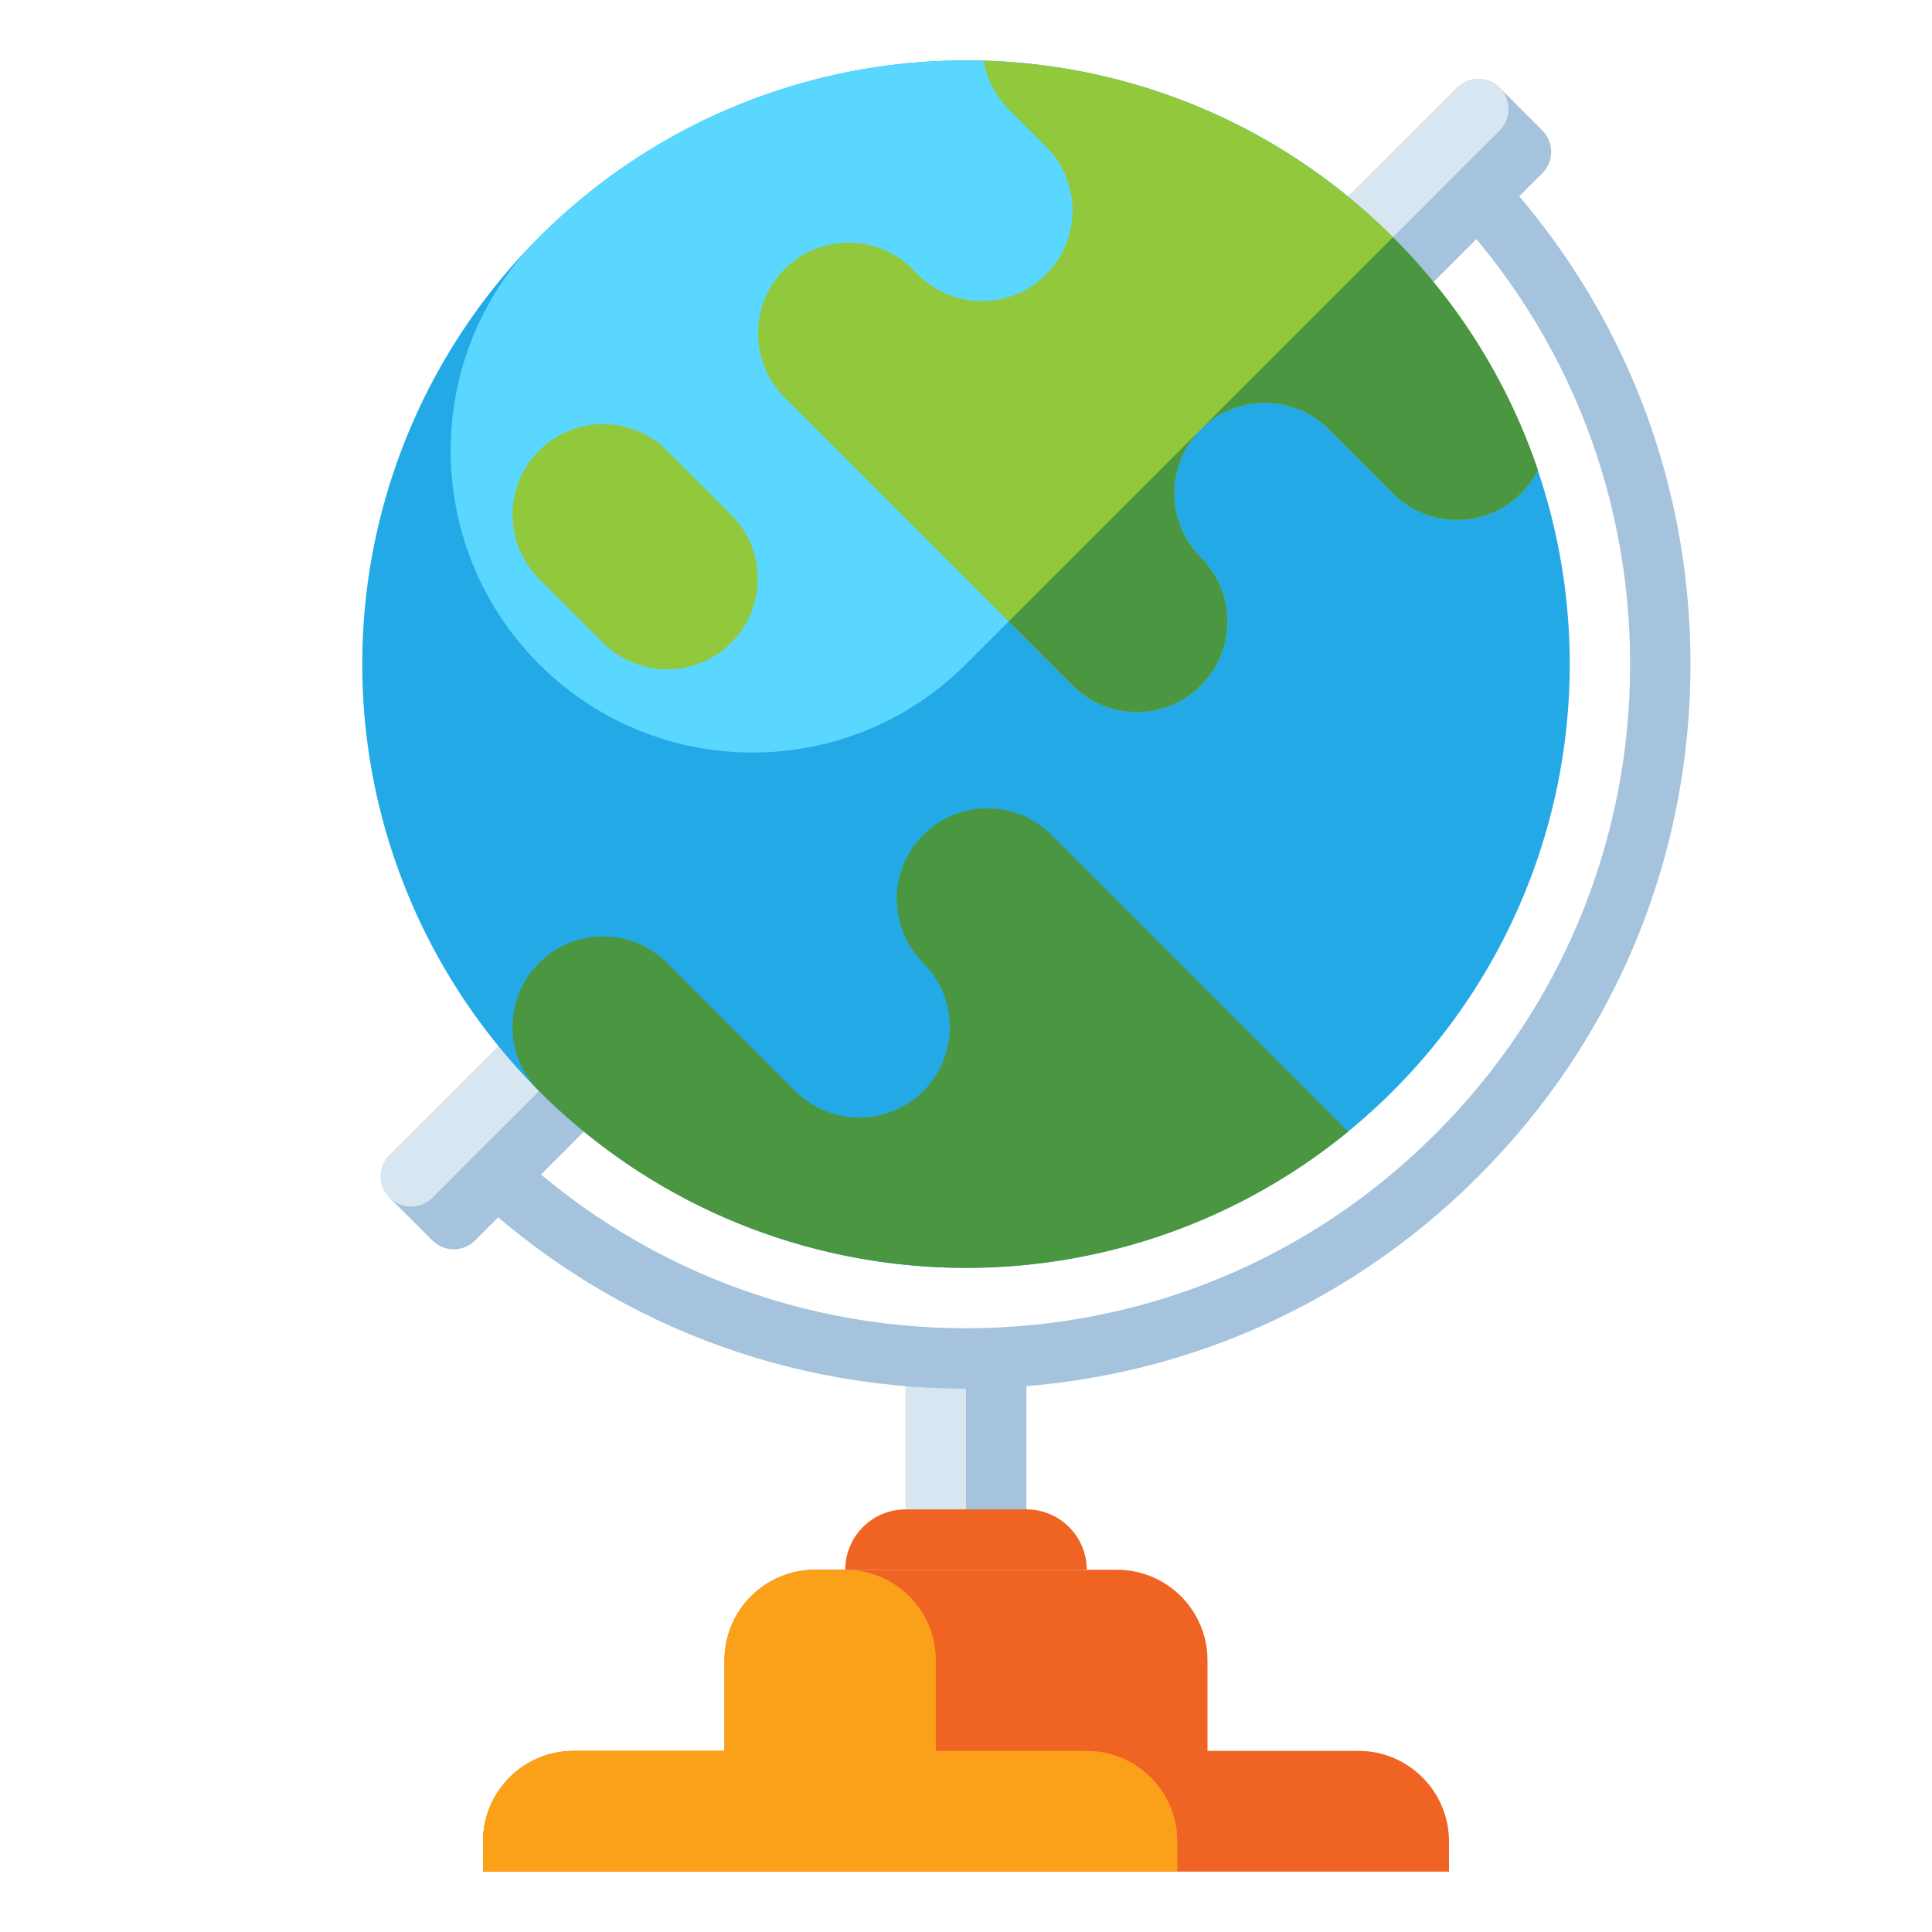
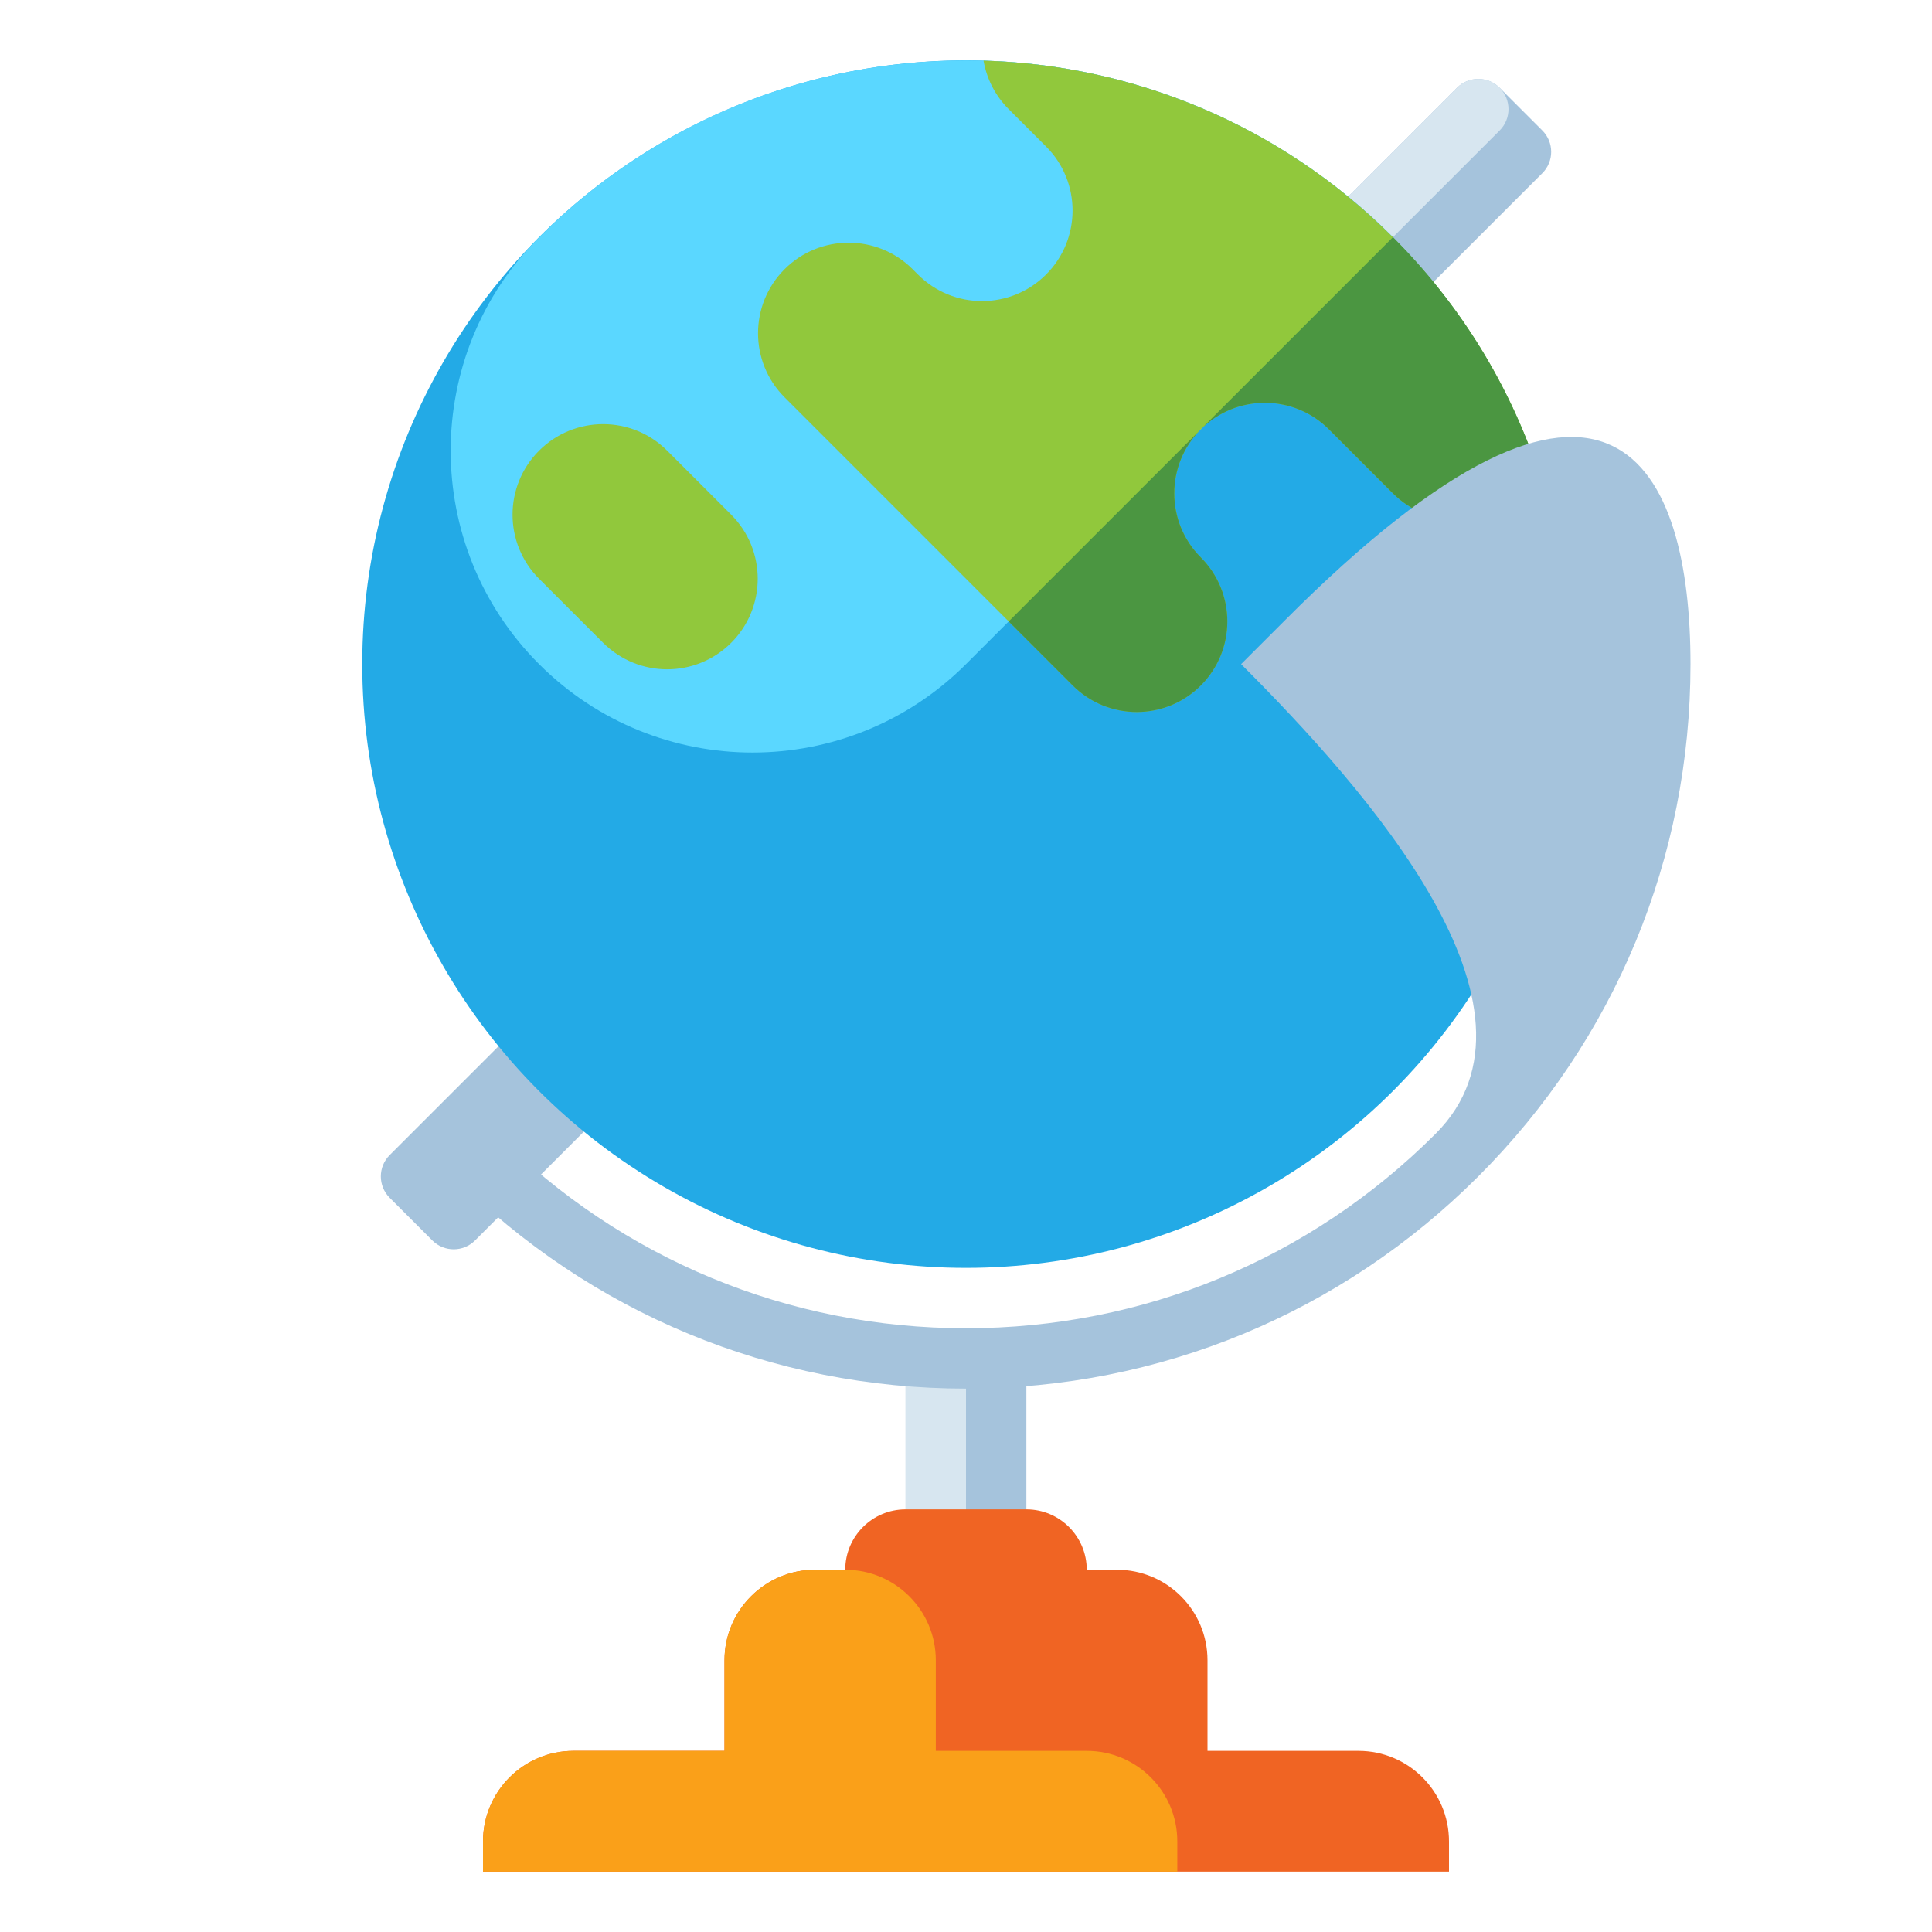
<svg xmlns="http://www.w3.org/2000/svg" version="1.1" id="Layer_1" x="0px" y="0px" viewBox="0 0 512 512" enable-background="new 0 0 512 512" xml:space="preserve">
  <g>
    <g>
      <rect x="240" y="360" fill="#A5C3DC" width="32" height="56" />
    </g>
    <g>
      <rect x="240" y="360" fill="#D7E6F0" width="16" height="56" />
    </g>
    <g>
      <g>
        <path fill="#A5C3DC" d="M363.48,79.833L352.167,68.52c-3.124-3.124-3.124-8.19,0-11.314l33.941-33.941     c3.124-3.124,8.189-3.124,11.314,0l11.314,11.314c3.124,3.124,3.124,8.19,0,11.314l-33.941,33.941     C371.67,82.958,366.604,82.958,363.48,79.833z" />
      </g>
      <g>
        <path fill="#D7E6F0" d="M352.167,68.52L352.167,68.52c-3.124-3.124-3.124-8.19,0-11.314l33.941-33.941     c3.124-3.124,8.189-3.124,11.314,0v0c3.124,3.124,3.124,8.19,0,11.314L363.48,68.52C360.356,71.644,355.291,71.644,352.167,68.52     z" />
      </g>
    </g>
    <g>
      <g>
        <path fill="#A5C3DC" d="M114.579,328.735l-11.314-11.314c-3.124-3.124-3.124-8.19,0-11.314l33.941-33.941     c3.124-3.124,8.189-3.124,11.314,0l11.314,11.314c3.124,3.124,3.124,8.19,0,11.314l-33.941,33.941     C122.768,331.859,117.703,331.859,114.579,328.735z" />
      </g>
      <g>
-         <path fill="#D7E6F0" d="M103.265,317.421L103.265,317.421c-3.124-3.124-3.124-8.19,0-11.314l33.941-33.941     c3.124-3.124,8.189-3.124,11.314,0l0,0c3.124,3.124,3.124,8.19,0,11.314l-33.941,33.941     C111.454,320.546,106.389,320.546,103.265,317.421z" />
-       </g>
+         </g>
    </g>
    <g>
      <g>
        <circle fill="#23AAE6" cx="256" cy="176" r="160" />
      </g>
      <g>
        <path fill="#5AD7FF" d="M142.863,62.863L142.863,62.863c-31.242,31.242-31.242,81.895,0,113.137l0,0     c31.242,31.242,81.895,31.242,113.137,0L369.137,62.863C306.653,0.379,205.347,0.379,142.863,62.863z" />
      </g>
      <g>
        <path fill="#91C83C" d="M260.643,16.067c0.814,4.708,3.035,9.219,6.671,12.854l9.899,9.899c9.373,9.373,9.373,24.569,0,33.941     c-9.373,9.373-24.568,9.373-33.941,0l-1.414-1.414c-9.373-9.373-24.569-9.373-33.941,0s-9.373,24.569,0,33.941l76.368,76.368     c9.373,9.373,24.569,9.373,33.941,0c9.373-9.373,9.373-24.569,0-33.941l0,0c-9.373-9.373-9.373-24.569,0-33.941     c9.373-9.373,24.569-9.373,33.941,0l16.971,16.971c9.373,9.373,24.569,9.373,33.941,0c1.86-1.86,3.346-3.95,4.467-6.178     c-7.634-22.548-20.436-43.732-38.408-61.704C339.076,32.802,300.029,17.204,260.643,16.067z" />
      </g>
      <g>
        <g>
          <path fill="#4B9641" d="M352.167,113.775l16.971,16.971c9.373,9.373,24.569,9.373,33.941,0c1.86-1.86,3.346-3.95,4.467-6.178      c-7.634-22.548-20.436-43.732-38.408-61.704l-50.912,50.912C327.598,104.402,342.794,104.402,352.167,113.775z" />
        </g>
        <g>
          <path fill="#4B9641" d="M318.225,181.657L318.225,181.657c9.373-9.373,9.373-24.569,0-33.941l0,0      c-9.373-9.373-9.373-24.569,0-33.941l-50.912,50.912l16.971,16.971C293.657,191.029,308.853,191.029,318.225,181.657z" />
        </g>
      </g>
      <g>
-         <path fill="#4B9641" d="M357.264,299.892l-78.637-78.637c-9.373-9.373-24.569-9.373-33.941,0s-9.373,24.569,0,33.941l0,0     c9.373,9.373,9.373,24.569,0,33.941c-9.373,9.373-24.569,9.373-33.941,0l-33.941-33.941c-9.373-9.373-24.569-9.373-33.941,0     c-9.373,9.373-9.373,24.569,0,33.941C201.528,347.802,294.416,351.387,357.264,299.892z" />
-       </g>
+         </g>
      <g>
        <path fill="#91C83C" d="M159.833,170.343l-16.971-16.971c-9.373-9.373-9.373-24.569,0-33.941l0,0     c9.373-9.373,24.569-9.373,33.941,0l16.971,16.971c9.373,9.373,9.373,24.569,0,33.941l0,0     C184.402,179.716,169.206,179.716,159.833,170.343z" />
      </g>
    </g>
    <g>
-       <path fill="#A5C3DC" d="M256,368c-51.285,0-99.5-19.972-135.764-56.236l11.313-11.313C164.792,333.693,208.989,352,256,352    s91.208-18.307,124.451-51.549S432,223.011,432,176s-18.307-91.208-51.549-124.451l11.313-11.313    C428.028,76.5,448,124.715,448,176s-19.972,99.5-56.236,135.764C355.5,348.028,307.285,368,256,368z" />
+       <path fill="#A5C3DC" d="M256,368c-51.285,0-99.5-19.972-135.764-56.236l11.313-11.313C164.792,333.693,208.989,352,256,352    s91.208-18.307,124.451-51.549s-18.307-91.208-51.549-124.451l11.313-11.313    C428.028,76.5,448,124.715,448,176s-19.972,99.5-56.236,135.764C355.5,348.028,307.285,368,256,368z" />
    </g>
    <g>
      <path fill="#F06423" d="M192,464v-24c0-13.255,10.745-24,24-24h80c13.255,0,24,10.745,24,24v24h40c13.255,0,24,10.745,24,24v8H128    v-8c0-13.255,10.745-24,24-24H192z" />
    </g>
    <g>
      <path fill="#FAA019" d="M152,464h40c0,0,0-10.745,0-24l0,0c0-13.255,10.745-24,24-24h8c13.255,0,24,10.745,24,24l0,0    c0,13.255,0,24,0,24h40c13.255,0,24,10.745,24,24v8H128v-8C128,474.745,138.745,464,152,464z" />
    </g>
    <g>
      <path fill="#F06423" d="M272,400h-32c-8.837,0-16,7.163-16,16v0h64v0C288,407.163,280.837,400,272,400z" />
    </g>
  </g>
</svg>